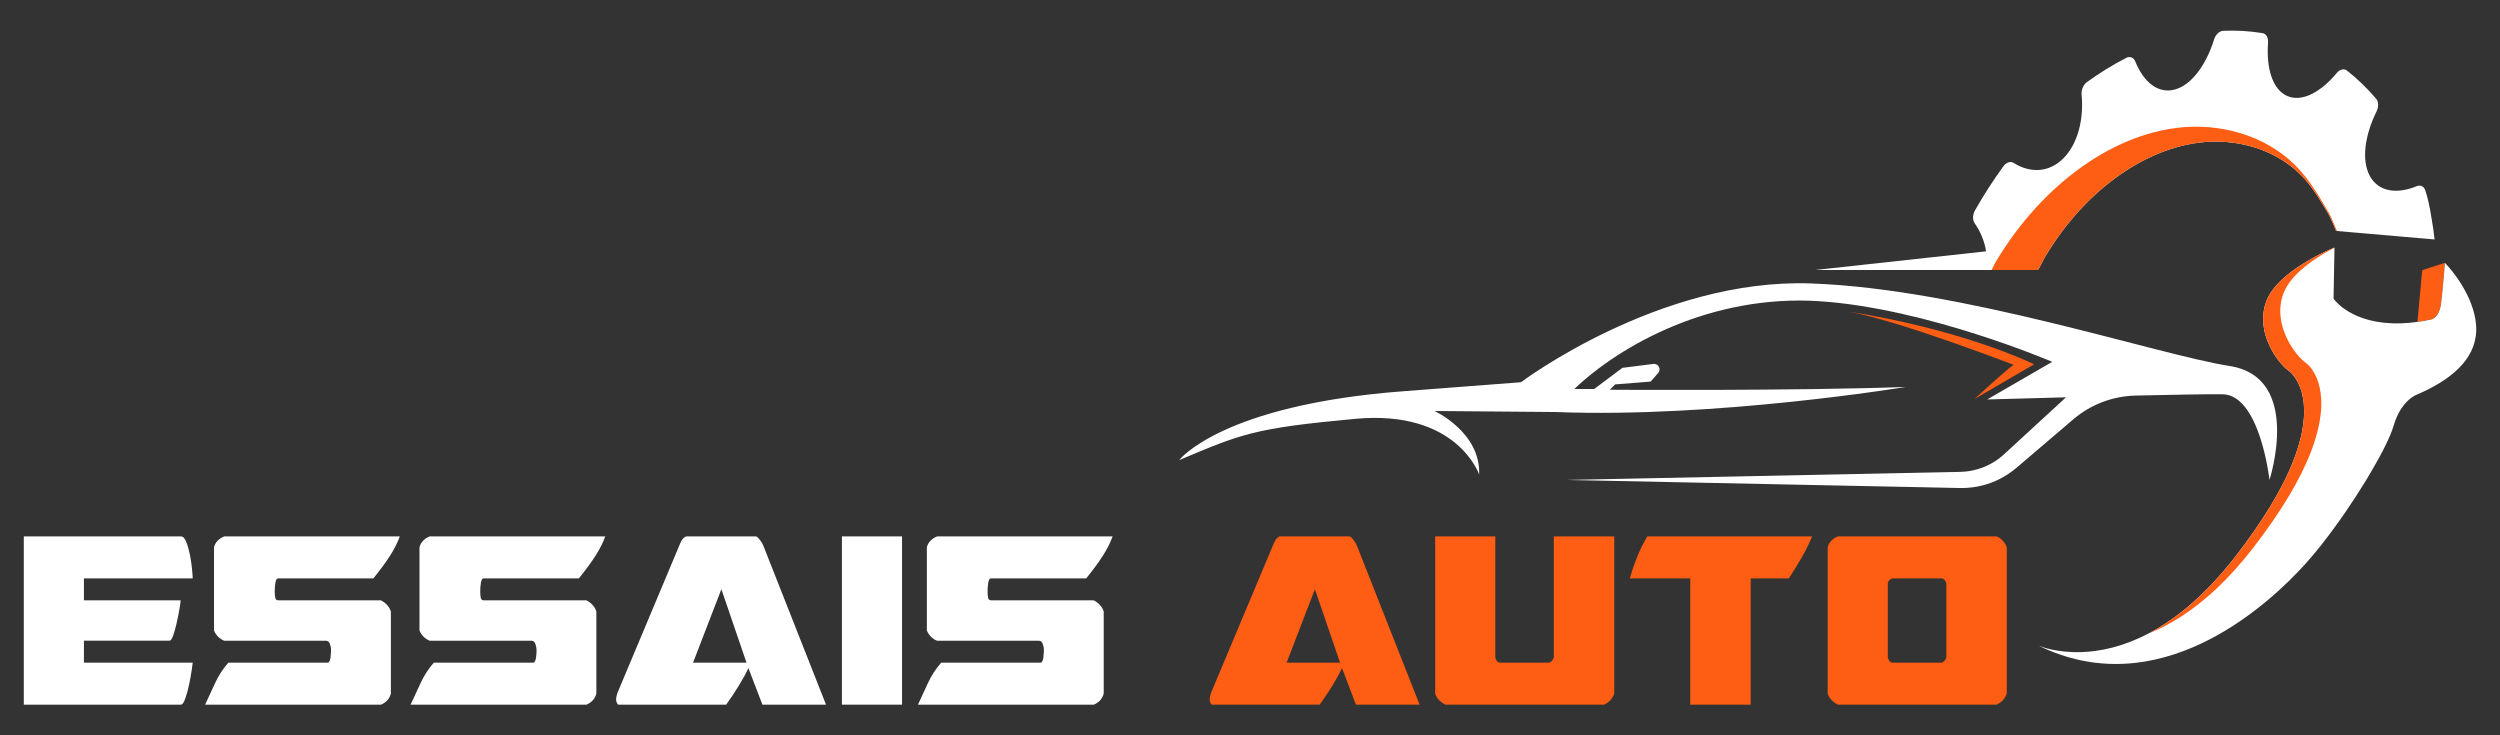
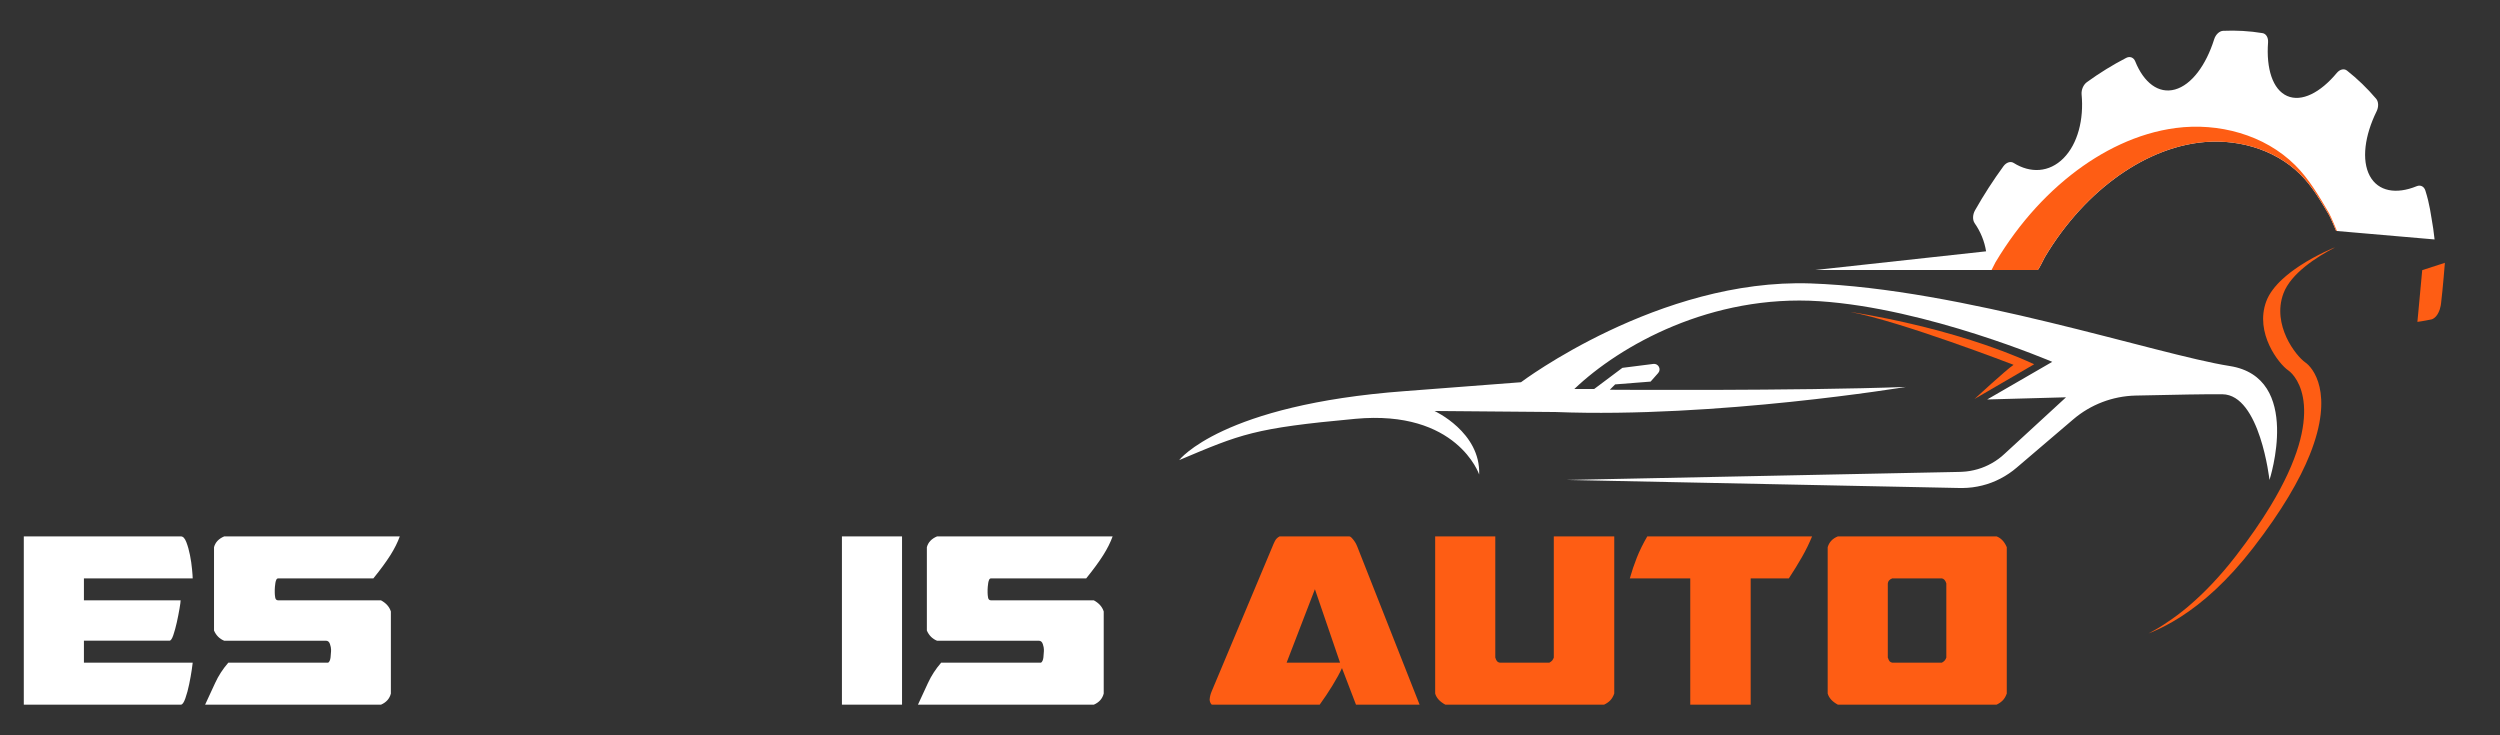
<svg xmlns="http://www.w3.org/2000/svg" version="1.1" id="Calque_1" x="0px" y="0px" width="204px" height="60px" viewBox="0 0 204 60" enable-background="new 0 0 204 60" xml:space="preserve">
  <rect x="0" y="0" width="204" height="60" fill="#333333" stroke="none" />
  <g>
    <g>
      <path fill="#FFFFFF" d="M1.942,57.5V43.77h12.822c0.173,0,0.319,0.154,0.44,0.466c0.121,0.313,0.221,0.667,0.299,1.064    c0.078,0.398,0.135,0.784,0.168,1.155c0.036,0.372,0.053,0.619,0.053,0.74H6.848v1.79h7.891c0,0.104-0.031,0.334-0.092,0.688    c-0.061,0.355-0.133,0.727-0.22,1.116c-0.087,0.389-0.182,0.735-0.284,1.038c-0.104,0.303-0.209,0.454-0.313,0.454H6.848v1.791    h8.877c0,0.035-0.025,0.229-0.077,0.584c-0.053,0.355-0.121,0.744-0.209,1.168c-0.086,0.425-0.19,0.81-0.312,1.155    c-0.121,0.347-0.242,0.52-0.362,0.52H1.942z" />
      <path fill="#FFFFFF" d="M27.016,53.009c0-0.121-0.03-0.272-0.091-0.454s-0.168-0.272-0.325-0.272h-8.306    c-0.38-0.155-0.657-0.433-0.83-0.83v-6.801c0.104-0.397,0.38-0.692,0.83-0.882h14.328c-0.173,0.484-0.428,0.994-0.765,1.53    c-0.339,0.536-0.801,1.169-1.39,1.896h-7.761c-0.069,0-0.121,0.035-0.156,0.104c-0.035,0.069-0.061,0.155-0.078,0.26    c-0.017,0.104-0.029,0.208-0.038,0.312s-0.014,0.181-0.014,0.232v0.261c0,0.121,0.014,0.255,0.039,0.402    c0.026,0.146,0.108,0.22,0.247,0.22h8.383c0.415,0.226,0.685,0.528,0.806,0.909v6.697c-0.104,0.414-0.372,0.719-0.806,0.908    H16.737c0.275-0.589,0.549-1.177,0.817-1.766s0.627-1.142,1.077-1.661h8.149c0.104-0.069,0.17-0.216,0.195-0.44    c0.025-0.226,0.039-0.391,0.039-0.493V53.009z" />
-       <path fill="#FFFFFF" d="M43.783,53.009c0-0.121-0.031-0.272-0.091-0.454c-0.062-0.182-0.169-0.272-0.325-0.272h-8.306    c-0.38-0.155-0.658-0.433-0.831-0.83v-6.801c0.104-0.397,0.381-0.692,0.831-0.882H49.39c-0.174,0.484-0.428,0.994-0.766,1.53    s-0.801,1.169-1.389,1.896h-7.761c-0.069,0-0.121,0.035-0.156,0.104c-0.034,0.069-0.062,0.155-0.077,0.26    c-0.018,0.104-0.031,0.208-0.04,0.312c-0.008,0.104-0.012,0.181-0.012,0.232v0.261c0,0.121,0.012,0.255,0.038,0.402    c0.026,0.146,0.108,0.22,0.247,0.22h8.385c0.415,0.226,0.683,0.528,0.804,0.909v6.697c-0.104,0.414-0.373,0.719-0.804,0.908    H33.504c0.277-0.589,0.55-1.177,0.818-1.766c0.268-0.589,0.626-1.142,1.077-1.661h8.15c0.104-0.069,0.169-0.216,0.194-0.44    c0.026-0.226,0.039-0.391,0.039-0.493V53.009z" />
-       <path fill="#FFFFFF" d="M50.272,57.085c0.017-0.226,0.068-0.442,0.156-0.649l4.957-11.81c0.053-0.139,0.121-0.295,0.207-0.468    c0.088-0.173,0.217-0.303,0.391-0.389h5.685c0.052,0,0.112,0.033,0.182,0.103c0.067,0.069,0.137,0.152,0.206,0.247    c0.07,0.096,0.126,0.187,0.169,0.272c0.045,0.086,0.074,0.156,0.092,0.207L67.403,57.5h-5.19l-1.143-2.984    c-0.19,0.415-0.449,0.891-0.779,1.427c-0.327,0.537-0.674,1.056-1.037,1.558h-8.774c-0.051,0-0.1-0.049-0.142-0.144    C50.294,57.262,50.272,57.171,50.272,57.085z M56.553,54.073h4.361l-2.05-5.995L56.553,54.073z" />
      <path fill="#FFFFFF" d="M68.701,57.5V43.77h4.905V57.5H68.701z" />
      <path fill="#FFFFFF" d="M85.183,53.009c0-0.121-0.029-0.272-0.09-0.454s-0.169-0.272-0.325-0.272h-8.306    c-0.381-0.155-0.657-0.433-0.83-0.83v-6.801c0.104-0.397,0.379-0.692,0.83-0.882H90.79c-0.174,0.484-0.428,0.994-0.766,1.53    s-0.801,1.169-1.389,1.896h-7.762c-0.069,0-0.121,0.035-0.155,0.104c-0.035,0.069-0.061,0.155-0.078,0.26    c-0.018,0.104-0.029,0.208-0.038,0.312s-0.014,0.181-0.014,0.232v0.261c0,0.121,0.014,0.255,0.039,0.402    c0.026,0.146,0.108,0.22,0.246,0.22h8.384c0.415,0.226,0.685,0.528,0.806,0.909v6.697c-0.104,0.414-0.372,0.719-0.806,0.908    H74.905c0.275-0.589,0.549-1.177,0.816-1.766c0.27-0.589,0.628-1.142,1.078-1.661h8.149c0.104-0.069,0.17-0.216,0.195-0.44    c0.025-0.226,0.038-0.391,0.038-0.493V53.009z" />
      <path fill="#FE5D14" d="M98.706,57.085c0.018-0.226,0.069-0.442,0.157-0.649l4.957-11.81c0.051-0.139,0.121-0.295,0.208-0.468    c0.085-0.173,0.216-0.303,0.389-0.389h5.685c0.052,0,0.112,0.033,0.182,0.103c0.068,0.069,0.138,0.152,0.207,0.247    c0.07,0.096,0.126,0.187,0.169,0.272s0.073,0.156,0.092,0.207l5.087,12.901h-5.191l-1.143-2.984    c-0.189,0.415-0.449,0.891-0.778,1.427c-0.329,0.537-0.676,1.056-1.039,1.558h-8.772c-0.051,0-0.101-0.049-0.144-0.144    C98.729,57.262,98.706,57.171,98.706,57.085z M104.988,54.073h4.36l-2.051-5.995L104.988,54.073z" />
      <path fill="#FE5D14" d="M122.17,53.97c0.053,0.053,0.121,0.086,0.209,0.104h4.048c0.121-0.069,0.204-0.135,0.247-0.195    c0.043-0.059,0.082-0.133,0.116-0.221V43.77h4.933v12.822c-0.087,0.242-0.199,0.433-0.337,0.57    c-0.14,0.139-0.305,0.251-0.494,0.338h-12.952c-0.45-0.242-0.727-0.545-0.83-0.908V43.77h4.906v9.888    C122.066,53.813,122.118,53.918,122.17,53.97z" />
      <path fill="#FE5D14" d="M142.857,57.5h-4.932V47.195h-4.931c0.154-0.554,0.345-1.117,0.569-1.688    c0.227-0.571,0.512-1.149,0.856-1.738h13.447c-0.227,0.553-0.498,1.111-0.818,1.673c-0.321,0.563-0.68,1.147-1.077,1.753h-3.115    V57.5z" />
      <path fill="#FE5D14" d="M149.97,57.5c-0.451-0.242-0.727-0.545-0.831-0.908v-11.94c0.121-0.416,0.398-0.71,0.831-0.882h12.952    c0.363,0.138,0.641,0.433,0.831,0.882v11.94c-0.087,0.242-0.199,0.433-0.339,0.57c-0.138,0.139-0.303,0.251-0.492,0.338H149.97z     M154.045,53.657c0.052,0.156,0.104,0.261,0.155,0.313c0.053,0.053,0.121,0.086,0.209,0.104h4.048    c0.121-0.069,0.204-0.135,0.247-0.195c0.043-0.059,0.082-0.133,0.116-0.221V47.61c-0.069-0.242-0.19-0.38-0.363-0.415h-4.048    c-0.226,0.086-0.348,0.226-0.364,0.415V53.657z" />
    </g>
    <g>
      <g>
        <g>
          <path fill="#FFFFFF" d="M181.945,29.867c-5.971-0.938-21.837-6.313-34.204-6.739c-12.369-0.425-23.628,8.062-23.628,8.062      l-9.469,0.725c-14.97,1.11-18.424,5.63-18.424,5.63c5.074-2.134,6.056-2.603,14.372-3.369      c8.317-0.768,10.108,4.542,10.108,4.542c0.128-3.454-3.646-5.182-3.646-5.182l9.873,0.084      c13.136,0.513,28.587-2.046,28.587-2.046c-8.986,0.333-24.155,0.229-24.155,0.229l0.437-0.437l2.894-0.228l0.616-0.697      c0.275-0.31,0.019-0.797-0.394-0.745l-2.525,0.32l-2.304,1.727h-1.62c3.752-3.582,11.196-7.743,20.003-7.165      c8.806,0.578,18.997,4.948,18.997,4.948l-5.307,3.07c0,0,2.877-0.083,6.431-0.177l-2.377,2.186l-2.115,1.945l-0.529,0.486      c-0.156,0.144-0.314,0.282-0.485,0.405c-0.339,0.252-0.71,0.461-1.101,0.629c-0.389,0.169-0.802,0.284-1.22,0.358      c-0.211,0.035-0.423,0.061-0.637,0.069l-0.159,0.008l-0.18,0.004l-0.36,0.008l-2.874,0.058l-5.747,0.118l-22.988,0.47      l22.988,0.472l5.747,0.116l2.874,0.06l0.36,0.007l0.18,0.003h0.198c0.265-0.002,0.53-0.022,0.794-0.055      c0.527-0.07,1.049-0.195,1.548-0.386c0.499-0.189,0.978-0.436,1.42-0.738c0.226-0.147,0.435-0.315,0.639-0.486l0.547-0.466      l2.186-1.866l1.881-1.604c1.421-1.214,3.218-1.898,5.085-1.942c3.15-0.072,5.977-0.123,7.088-0.107      c3.07,0.041,3.839,6.993,3.839,6.993S187.917,30.805,181.945,29.867z" />
          <path fill="#FE5D14" d="M150.988,25.457c0,0,8.27,1.168,15,4.266l-4.868,2.833c0,0,2.607-2.402,3.185-2.787      C164.305,29.769,155.116,26.222,150.988,25.457z" />
        </g>
        <g>
          <g>
            <path fill="#FE5D14" d="M199.502,21.446c0,0-0.163,2.09-0.309,3.276c-0.006,0.063-0.017,0.124-0.025,0.182       c-0.003,0.014-0.006,0.027-0.008,0.04c-0.003,0.02-0.008,0.037-0.013,0.057c-0.016,0.079-0.035,0.153-0.056,0.221       c-0.007,0.022-0.014,0.044-0.021,0.065c-0.004,0.012-0.01,0.025-0.015,0.037c-0.005,0.016-0.01,0.03-0.017,0.046       c-0.011,0.03-0.024,0.059-0.037,0.087c-0.02,0.044-0.04,0.085-0.062,0.124c-0.011,0.021-0.024,0.041-0.036,0.061       c-0.002,0.004-0.005,0.009-0.007,0.012c-0.028,0.047-0.061,0.089-0.091,0.126c-0.01,0.012-0.02,0.023-0.03,0.034       c-0.005,0.01-0.012,0.015-0.019,0.022c-0.01,0.012-0.021,0.021-0.031,0.032c-0.001,0.002-0.004,0.003-0.005,0.004       c-0.015,0.015-0.028,0.027-0.043,0.038c-0.005,0.006-0.011,0.011-0.016,0.015s-0.01,0.008-0.016,0.013       c-0.004,0.004-0.009,0.007-0.012,0.01c-0.012,0.009-0.025,0.017-0.035,0.025c-0.006,0.004-0.013,0.007-0.019,0.012       c-0.035,0.023-0.066,0.04-0.093,0.051c-0.004,0.003-0.01,0.005-0.016,0.008c-0.022,0.008-0.035,0.012-0.04,0.015       c-0.001,0-0.002,0-0.002,0c-0.052,0.011-0.102,0.021-0.153,0.031c-0.046,0.01-0.092,0.019-0.137,0.026       c-0.035,0.01-0.071,0.015-0.108,0.022s-0.072,0.013-0.106,0.021c-0.13,0.023-0.259,0.046-0.385,0.065       c-0.096,0.016-0.188,0.027-0.28,0.041l0,0l0.082-0.866l0.312-3.355L199.502,21.446z" />
-             <path fill="#FFFFFF" d="M197.723,31.975c-0.158,0.072-0.316,0.146-0.479,0.214c0,0-0.7,0.226-1.317,1.18       c-0.229,0.353-0.445,0.802-0.61,1.376c-0.237,0.827-0.923,2.206-1.848,3.779c-0.133,0.227-0.271,0.457-0.413,0.69       c-1.063,1.742-2.365,3.648-3.648,5.267c-0.44,0.556-0.879,1.079-1.305,1.549c-0.722,0.8-1.788,1.885-3.131,3.004       c-1.285,1.072-2.822,2.174-4.556,3.082c-1.862,0.976-3.948,1.728-6.186,1.976c-1.422,0.159-2.907,0.113-4.433-0.209       c-1.132-0.24-2.286-0.629-3.456-1.201c0.177,0.075,1.471,0.591,3.477,0.531c1.494-0.046,3.381-0.41,5.494-1.519       c0.033-0.018,0.066-0.033,0.1-0.053c0.103-0.055,0.208-0.11,0.31-0.17c0,0,0,0,0.002,0c0.022-0.013,0.044-0.026,0.067-0.038       c0,0,0,0,0.001-0.001c0.048-0.026,0.094-0.053,0.14-0.08c0.037-0.021,0.074-0.043,0.112-0.065       c0.067-0.04,0.136-0.081,0.205-0.124s0.14-0.086,0.211-0.132c0.037-0.021,0.071-0.044,0.106-0.067       c0.242-0.156,0.486-0.321,0.734-0.498c0.126-0.091,0.255-0.186,0.384-0.28c0.061-0.046,0.12-0.093,0.181-0.139       c0.05-0.04,0.103-0.08,0.154-0.121c0.034-0.026,0.068-0.055,0.104-0.08c0.136-0.11,0.272-0.223,0.413-0.339       c0.036-0.031,0.072-0.063,0.11-0.095c1.23-1.05,2.5-2.37,3.786-4.029c1.149-1.486,2.079-2.84,2.825-4.07       c0.134-0.219,0.261-0.434,0.382-0.645c0.028-0.053,0.059-0.104,0.088-0.157c0.007-0.011,0.013-0.021,0.02-0.032       c0.053-0.093,0.104-0.187,0.154-0.278c0.204-0.371,0.39-0.729,0.559-1.074c0.043-0.085,0.084-0.172,0.125-0.256       c0.005-0.011,0.011-0.022,0.015-0.033c0.067-0.141,0.13-0.279,0.19-0.415c0.029-0.066,0.059-0.13,0.086-0.194       c0.008-0.017,0.015-0.031,0.021-0.048c0.167-0.39,0.314-0.762,0.439-1.117c0.005-0.015,0.011-0.028,0.014-0.04       c0.039-0.11,0.074-0.218,0.108-0.323c0.059-0.179,0.111-0.353,0.159-0.521c0.048-0.171,0.09-0.337,0.13-0.498       c0.011-0.05,0.023-0.099,0.034-0.147c0.001-0.004,0.001-0.008,0.001-0.012c0.014-0.053,0.025-0.104,0.035-0.157       c0.031-0.153,0.06-0.302,0.083-0.446c0.001-0.005,0.002-0.006,0.002-0.01c0.047-0.293,0.079-0.572,0.097-0.835v-0.003       c0.003-0.045,0.006-0.088,0.008-0.13c0.038-0.759-0.04-1.385-0.178-1.894c-0.012-0.047-0.024-0.093-0.039-0.139       c-0.02-0.067-0.041-0.133-0.063-0.195c-0.008-0.021-0.015-0.043-0.022-0.064c-0.046-0.122-0.095-0.237-0.145-0.343       c-0.026-0.055-0.053-0.105-0.079-0.155c-0.272-0.509-0.581-0.803-0.758-0.924c-0.78-0.535-2.75-3.057-1.799-5.628       c0.244-0.662,0.734-1.276,1.324-1.821c0.091-0.083,0.182-0.162,0.276-0.243c0.018-0.016,0.037-0.031,0.056-0.047       c0.038-0.034,0.077-0.065,0.117-0.098c0.024-0.02,0.049-0.038,0.072-0.058c0.012-0.01,0.021-0.017,0.034-0.025l0,0       c0.02-0.018,0.041-0.035,0.063-0.052c0.039-0.029,0.079-0.061,0.118-0.089c0.02-0.016,0.039-0.031,0.06-0.046       c0.039-0.027,0.079-0.057,0.118-0.086c0.099-0.073,0.2-0.143,0.301-0.211c0.021-0.014,0.04-0.027,0.06-0.04       c0.061-0.041,0.121-0.081,0.181-0.121c1.407-0.915,2.789-1.463,2.789-1.463v0.014l-0.075,4.156c0,0,0.256,0.386,0.861,0.819       c0.113,0.081,0.24,0.164,0.378,0.247c0.868,0.515,2.241,1.011,4.271,0.946c0.416-0.013,0.861-0.049,1.334-0.115       c0.031-0.003,0.063-0.009,0.094-0.014c0.061-0.009,0.124-0.018,0.187-0.027c0.126-0.02,0.255-0.042,0.385-0.065       c0.034-0.008,0.069-0.013,0.106-0.021s0.073-0.013,0.108-0.022c0.015-0.001,0.027-0.003,0.041-0.007       c0.032-0.005,0.063-0.013,0.096-0.02c0.052-0.011,0.102-0.021,0.153-0.031c0,0,0.001,0,0.002,0       c0.005-0.003,0.018-0.007,0.04-0.015c0.006-0.003,0.011-0.004,0.016-0.008c0.026-0.011,0.058-0.027,0.093-0.051       c0.006-0.003,0.013-0.008,0.019-0.012c0.01-0.009,0.023-0.017,0.035-0.025c0.001-0.001,0.002-0.002,0.003-0.003       c0.004-0.003,0.007-0.005,0.009-0.007c0.006-0.005,0.011-0.009,0.016-0.013s0.011-0.009,0.016-0.015       c0.015-0.011,0.028-0.023,0.043-0.038c0.001-0.001,0.004-0.002,0.005-0.004c0.01-0.011,0.021-0.021,0.031-0.032       c0.007-0.008,0.014-0.013,0.019-0.022c0.011-0.011,0.021-0.022,0.03-0.034c0.03-0.037,0.063-0.079,0.091-0.126       c0.002-0.003,0.005-0.008,0.007-0.012c0.012-0.02,0.025-0.04,0.036-0.061c0.021-0.039,0.042-0.08,0.062-0.124       c0.013-0.028,0.026-0.057,0.037-0.087c0.007-0.015,0.012-0.03,0.017-0.046c0.005-0.012,0.011-0.025,0.015-0.037       c0.007-0.021,0.014-0.043,0.021-0.065c0.021-0.067,0.04-0.142,0.056-0.221c0.005-0.02,0.01-0.037,0.013-0.057       c0.002-0.013,0.005-0.026,0.008-0.04c0.009-0.058,0.02-0.118,0.025-0.182c0.146-1.187,0.309-3.276,0.309-3.276       s1.852,1.863,2.404,4.205c0.064,0.274,0.112,0.557,0.136,0.842C202.256,29.058,200.267,30.783,197.723,31.975z" />
            <path fill="#FE5D14" d="M186.324,23.954c-0.948,2.571,1.019,5.093,1.798,5.627c0.559,0.383,2.401,2.443,0.352,7.535       c-0.816,2.029-2.255,4.542-4.64,7.621c-2.053,2.651-4.069,4.439-5.941,5.631c-0.759,0.479-1.493,0.866-2.197,1.169       c-0.13,0.055-0.256,0.107-0.383,0.156c0.033-0.018,0.066-0.033,0.1-0.053c0.103-0.055,0.206-0.11,0.31-0.17c0,0,0,0,0.002,0       c0.022-0.013,0.047-0.026,0.068-0.038c0.048-0.027,0.094-0.054,0.14-0.081c0.037-0.021,0.074-0.044,0.112-0.065       c0.067-0.04,0.136-0.081,0.205-0.124c0.069-0.041,0.14-0.086,0.211-0.132c0.037-0.021,0.071-0.044,0.106-0.067       c0.242-0.156,0.486-0.321,0.734-0.498c0.126-0.091,0.255-0.186,0.384-0.28c0.061-0.046,0.12-0.093,0.181-0.139       c0.05-0.04,0.103-0.08,0.154-0.121c0.034-0.026,0.068-0.055,0.104-0.08c0.136-0.11,0.272-0.223,0.413-0.339       c0.036-0.031,0.072-0.063,0.11-0.095c1.23-1.048,2.5-2.37,3.786-4.029c1.149-1.486,2.079-2.84,2.825-4.07       c4.682-7.721,2.137-10.626,1.465-11.087c-0.78-0.535-2.75-3.057-1.799-5.628c0.244-0.661,0.734-1.276,1.324-1.821       c0.091-0.081,0.182-0.162,0.276-0.243c0.018-0.016,0.037-0.031,0.056-0.048c0.095-0.079,0.189-0.156,0.287-0.231       c0.039-0.029,0.079-0.06,0.118-0.09c0.02-0.015,0.039-0.03,0.06-0.045c0.039-0.028,0.079-0.057,0.118-0.086       c0.099-0.072,0.2-0.143,0.301-0.211c0.021-0.014,0.04-0.027,0.06-0.04c0.061-0.041,0.121-0.081,0.181-0.121       c1.407-0.915,2.789-1.463,2.789-1.463v0.014C189.052,20.962,186.934,22.306,186.324,23.954z" />
          </g>
          <g>
            <path fill="#FFFFFF" d="M198.662,19.539l-0.112-0.891c-0.211-1.243-0.276-1.941-0.639-3.095       c-0.104-0.339-0.399-0.487-0.707-0.36c-1.664,0.683-3.139,0.438-3.829-0.841c-0.688-1.282-0.417-3.291,0.555-5.267       c0.182-0.366,0.165-0.795-0.041-1.033c-0.722-0.848-1.514-1.615-2.373-2.292c-0.236-0.188-0.582-0.108-0.831,0.19       c-1.343,1.614-2.877,2.401-4.056,1.879c-1.178-0.523-1.714-2.226-1.555-4.368c0.029-0.395-0.158-0.71-0.451-0.758       c-1.06-0.175-2.134-0.236-3.215-0.188c-0.306,0.015-0.609,0.301-0.732,0.692c-0.665,2.111-1.843,3.718-3.195,4.095       c-1.353,0.375-2.55-0.565-3.247-2.297c-0.127-0.319-0.435-0.437-0.739-0.28c-1.086,0.56-2.156,1.219-3.198,1.973       c-0.292,0.21-0.472,0.628-0.438,1.006c0.193,2.041-0.313,4.032-1.476,5.206c-1.165,1.174-2.704,1.244-4.071,0.383       c-0.252-0.157-0.597-0.046-0.83,0.271c-0.825,1.13-1.604,2.332-2.323,3.604c-0.197,0.353-0.208,0.787-0.023,1.051       c0.481,0.688,0.799,1.474,0.929,2.289l-13.942,1.524c0,0,18.145,0,18.146,0c0.084,0,0.516-0.923,0.583-1.037       c0.208-0.351,0.425-0.694,0.649-1.033c0.44-0.66,0.914-1.3,1.419-1.912c0.956-1.161,2.029-2.229,3.214-3.158       c2.103-1.652,4.599-2.9,7.272-3.249c2.948-0.385,6.153,0.453,8.301,2.59c0.965,0.959,1.666,2.164,2.351,3.329l0.001,0.003       c0.142,0.239,0.57,1.279,0.57,1.279L198.662,19.539z" />
            <path fill="#FE5D14" d="M190.049,17.391c-0.001-0.002-0.001-0.003-0.002-0.004c-0.803-1.366-1.625-2.781-2.758-3.906       c-2.519-2.505-6.278-3.489-9.737-3.037c-3.136,0.409-6.063,1.873-8.531,3.812c-1.388,1.091-2.647,2.343-3.771,3.704       c-0.592,0.719-1.146,1.468-1.662,2.243c-0.265,0.396-0.519,0.801-0.764,1.212c-0.037,0.064-0.173,0.344-0.313,0.618       c2.2,0,3.756,0,3.757,0c0.084,0,0.516-0.923,0.583-1.037c0.208-0.351,0.425-0.694,0.649-1.033c0.44-0.66,0.914-1.3,1.419-1.912       c0.956-1.161,2.029-2.229,3.214-3.158c2.103-1.652,4.599-2.9,7.272-3.249c2.948-0.385,6.153,0.453,8.301,2.59       c0.965,0.959,1.666,2.164,2.351,3.329l0.001,0.003c0.142,0.239,0.57,1.279,0.57,1.279l0.071,0.007       C190.611,18.638,190.196,17.642,190.049,17.391z" />
          </g>
        </g>
      </g>
    </g>
  </g>
</svg>